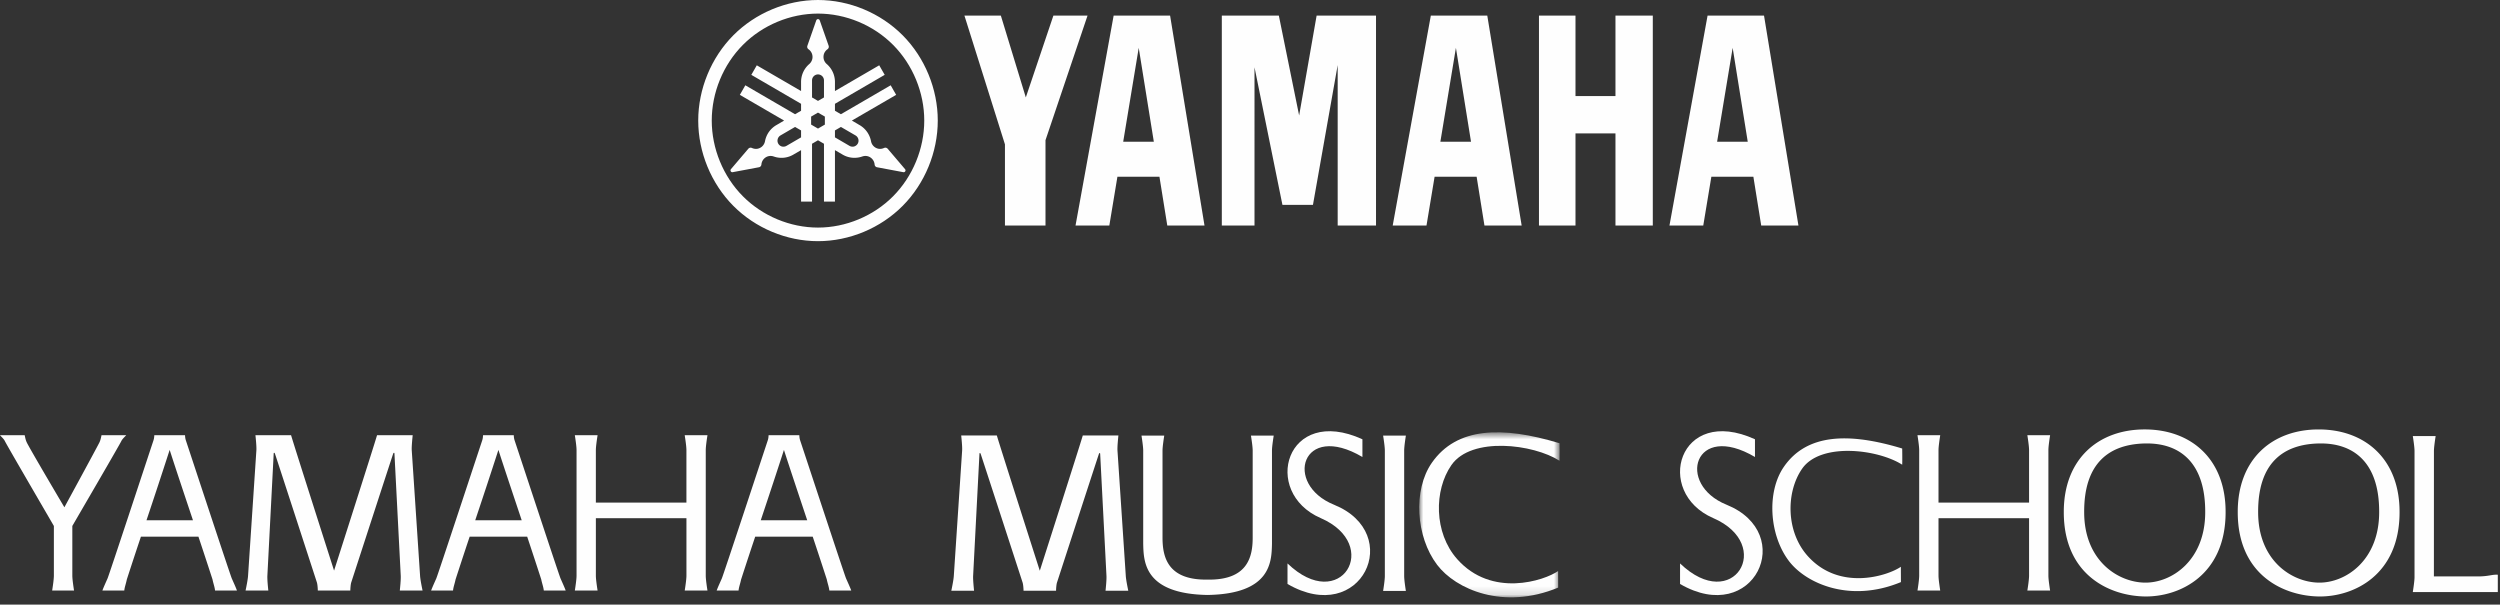
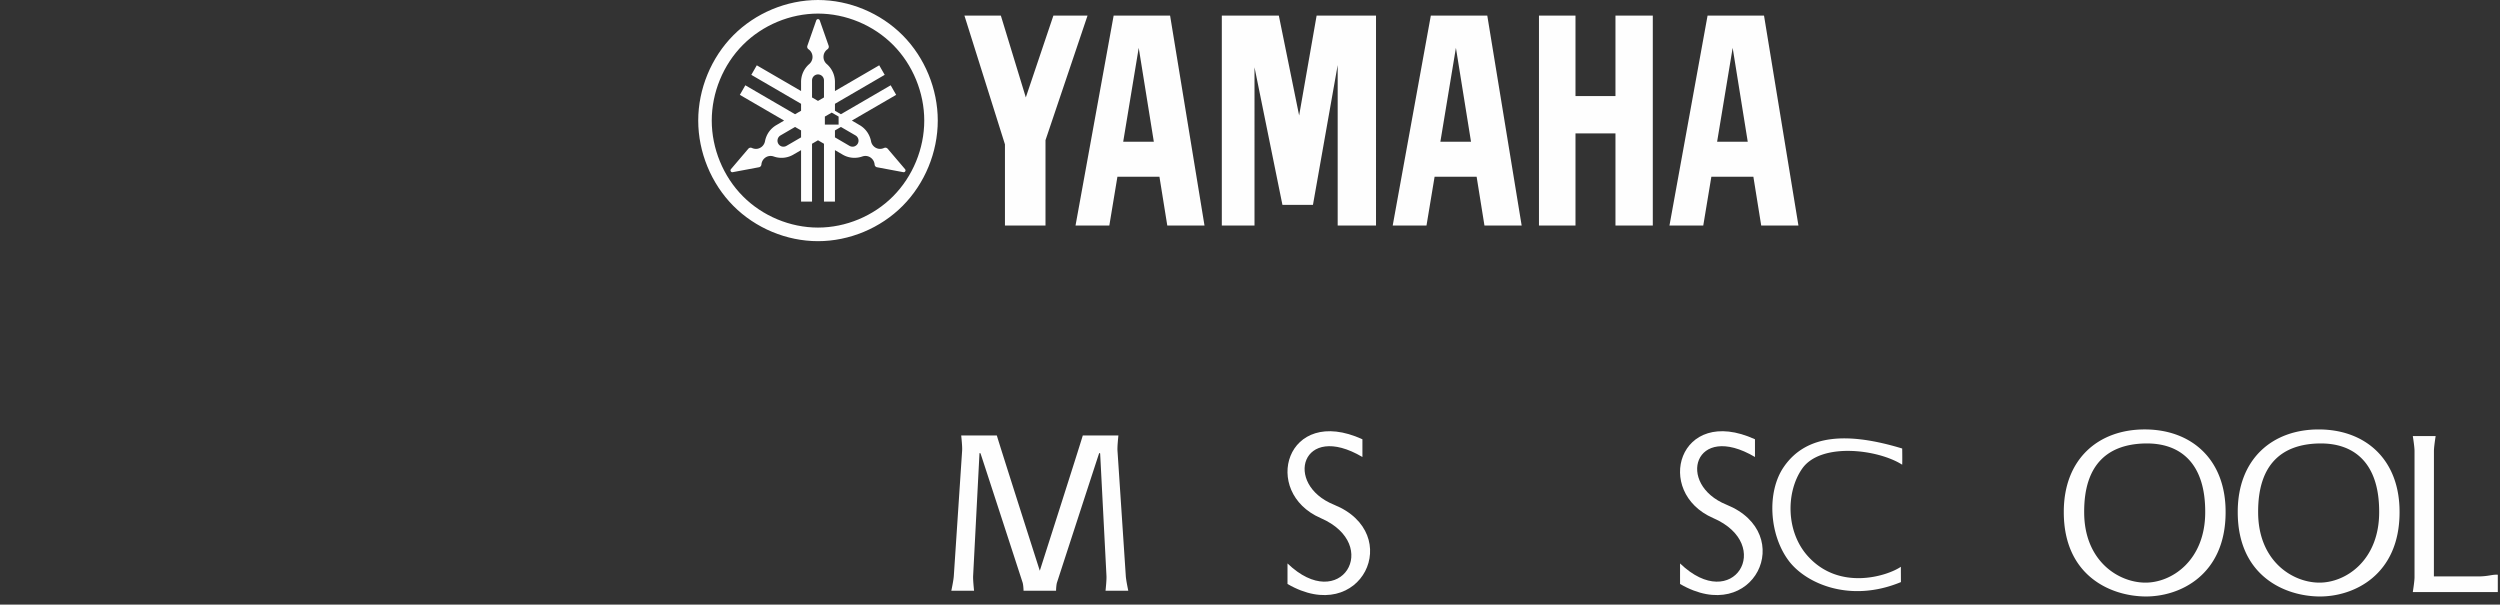
<svg xmlns="http://www.w3.org/2000/svg" xmlns:xlink="http://www.w3.org/1999/xlink" width="306" height="74" viewBox="0 0 306 74">
  <rect x="0" y="0" width="306" height="74" fill="#333333" stroke="none" />
  <defs>
-     <path id="a" d="M0 .654h17.188v20.2H0z" />
-   </defs>
+     </defs>
  <g fill="none" fill-rule="evenodd">
-     <path fill="#FEFEFE" d="M40.89 69.84s4.893-15.3 5.261-16.57h4.362c-.034.345-.14 1.348-.116 1.825l1.02 15.368c.025.475.235 1.48.305 1.822h-2.785c.035-.342.14-1.347.114-1.822l-.77-14.945c0-.119-.093-.13-.146-.014-.052.12-5.137 15.764-5.137 15.764-.088.263-.118.859-.118 1.017H38.9c0-.158-.03-.754-.119-1.017 0 0-5.084-15.643-5.136-15.764-.053-.116-.145-.105-.145.014l-.773 14.945c-.024.475.08 1.48.116 1.822h-2.786c.071-.342.28-1.347.306-1.822l1.02-15.368c.024-.477-.08-1.48-.116-1.825h4.361c.368 1.27 5.262 16.57 5.262 16.57M84.018 63.427H72.934v7.036c0 .475.158 1.48.21 1.822H70.36c.052-.342.21-1.347.21-1.822V55.095c0-.477-.158-1.48-.21-1.825h2.783c-.051.344-.21 1.348-.21 1.825v6.426h11.085v-6.426c0-.477-.157-1.48-.21-1.825h2.786c-.054.344-.21 1.348-.21 1.825v15.368c0 .475.156 1.48.21 1.822H83.81c.052-.342.21-1.347.21-1.822v-7.036zM248.358 63.427h-11.085v7.036c0 .475.159 1.48.21 1.822H234.7c.052-.342.209-1.347.209-1.822V55.095c0-.477-.157-1.48-.21-1.825h2.784c-.051.344-.21 1.348-.21 1.825v6.426h11.085v-6.426c0-.477-.156-1.48-.21-1.825h2.785c-.053.344-.21 1.348-.21 1.825v15.368c0 .475.157 1.48.21 1.822h-2.785c.054-.342.21-1.347.21-1.822v-7.036zM7.881 62.091s-3.94-6.654-4.571-7.87c-.157-.303-.21-.582-.288-.95H.002c-.028 0 .458.434.576.686.237.504 5.622 9.733 6.016 10.422v6.084c0 .475-.157 1.48-.21 1.822h2.68c-.054-.342-.211-1.347-.211-1.822v-6.084c.395-.689 5.779-9.918 6.015-10.422.12-.252.604-.687.578-.687h-3.02c-.078.37-.132.648-.29.951-.63 1.216-4.255 7.87-4.255 7.87M20.768 55.067a841.39 841.39 0 0 1-2.837 8.612h5.687c-1.088-3.256-2.238-6.696-2.85-8.612m-5.241 15.845c-.104.53-.262.899-.316 1.373h-2.678c.105-.316.421-1.003.63-1.48.19-.43 4.705-14.138 5.621-16.9.094-.284.092-.502.105-.635h3.758c.012.133.01.351.104.635.916 2.762 5.43 16.47 5.622 16.9.21.477.525 1.164.63 1.48h-2.68c-.051-.474-.21-.843-.314-1.373-.059-.174-.782-2.417-1.721-5.225h-7.04c-.945 2.822-1.663 5.05-1.721 5.225M61.005 55.069a811.36 811.36 0 0 1-2.837 8.61h5.688c-1.087-3.256-2.238-6.694-2.85-8.61m-5.241 15.843c-.106.53-.263.898-.315 1.373h-2.68c.106-.316.421-1.002.631-1.48.19-.43 4.704-14.138 5.622-16.9.093-.284.09-.502.105-.635h3.756c.013.133.01.351.105.635.917 2.762 5.43 16.47 5.621 16.9.21.478.525 1.164.63 1.48h-2.678c-.053-.475-.21-.843-.317-1.373-.057-.175-.78-2.417-1.718-5.223h-7.042c-.944 2.82-1.662 5.048-1.72 5.223M95.955 55.067c-.611 1.91-1.75 5.358-2.837 8.612h5.685c-1.085-3.256-2.236-6.696-2.848-8.612m-5.24 15.845c-.107.528-.264.899-.317 1.373H87.72c.105-.316.421-1.003.631-1.48.191-.43 4.704-14.138 5.622-16.9.094-.284.092-.502.104-.635h3.757c.013.133.01.351.105.635.917 2.762 5.43 16.47 5.62 16.9.212.477.526 1.164.633 1.48h-2.68c-.053-.474-.21-.845-.316-1.373-.058-.174-.78-2.417-1.72-5.225h-7.04c-.945 2.822-1.663 5.05-1.72 5.225M169.505 55.142c0-.476-.159-1.48-.211-1.825h2.785c-.053.344-.208 1.35-.208 1.825V70.51c0 .475.155 1.48.208 1.824h-2.785c.052-.344.211-1.35.211-1.824V55.142zM147.812 72.824c7.774-.133 7.827-4.073 7.878-6.268V55.142c0-.476.16-1.48.212-1.825h-2.785c.052.344.212 1.35.212 1.825v10.672c0 2.407-.66 5.211-5.517 5.13-4.863.081-5.519-2.723-5.519-5.13V55.142c0-.476.158-1.48.21-1.825h-2.784c.052.344.21 1.35.21 1.825v11.414c.054 2.195.105 6.135 7.883 6.268" />
    <path fill="#FEFEFE" d="M161.652 63.414c7.546 3.272 2.44 11.803-4.062 5.55v2.514c9.055 5.258 14.393-6.178 5.69-9.701-6.209-2.512-3.95-10.225 3.48-5.841v-2.17c-9.341-4.258-12.426 6.472-5.108 9.648M209.7 63.414c7.547 3.272 2.442 11.803-4.061 5.55v2.514c9.054 5.258 14.392-6.178 5.69-9.701-6.21-2.512-3.95-10.225 3.48-5.841v-2.17c-9.342-4.258-12.426 6.472-5.11 9.648" />
    <g transform="translate(173.712 52.26)">
      <mask id="b" fill="#fff">
        <use xlink:href="#a" />
      </mask>
-       <path fill="#FEFEFE" d="M17.176 4.137c.028-.558 0-2.143 0-2.143C10.122-.147 4.588.022 1.546 4.383c-2.327 3.335-1.959 9.059.646 12.491 2.273 2.994 8.103 5.576 14.817 2.788 0-.512-.008-1.3-.008-2.025-1.694 1.173-8.132 3.312-12.36-1.468-2.857-3.227-2.842-8.425-.7-11.504 2.448-3.521 10.026-2.582 13.235-.528" mask="url(#b)" />
    </g>
-     <path fill="#FEFEFE" d="M127.271 69.86s4.894-15.287 5.262-16.557h4.359c-.035.344-.138 1.35-.114 1.827l1.018 15.353c.026.475.234 1.48.306 1.825h-2.785c.036-.345.14-1.35.114-1.825l-.77-14.93c0-.121-.095-.134-.146-.015-.054.12-5.135 15.75-5.135 15.75-.09.263-.118.86-.118 1.02h-3.98c0-.16-.032-.757-.12-1.02 0 0-5.081-15.63-5.133-15.75-.052-.119-.144-.106-.144.014l-.774 14.931c-.024.475.081 1.48.115 1.825h-2.784c.07-.345.28-1.35.305-1.825l1.019-15.353c.026-.478-.08-1.483-.114-1.827h4.36c.367 1.27 5.26 16.558 5.26 16.558M297.908 70.554h5.397c1.318 0 1.74-.259 2.426-.206v2.118h-10.404c.053-.345.211-1.354.211-1.832V55.206c0-.478-.158-1.487-.21-1.833h2.795c-.053.346-.21 1.355-.21 1.833l-.005 15.348zM232.829 56.88c.025-.516 0-1.983 0-1.983-6.528-1.982-11.65-1.824-14.463 2.21-2.155 3.088-1.814 8.383.596 11.56 2.104 2.77 7.498 5.16 13.711 2.58 0-.474-.008-1.202-.008-1.874-1.566 1.086-7.523 3.065-11.437-1.358-2.643-2.987-2.629-7.796-.648-10.646 2.267-3.258 9.28-2.39 12.249-.489M262.51 71.314c3.284.053 7.408-2.698 7.408-8.622.026-6.004-3.047-8.517-7.407-8.411-4.36.106-7.434 2.407-7.408 8.411 0 5.924 4.125 8.57 7.408 8.622m-9.903-8.615c-.026-6.461 4.177-10.137 9.903-10.137 5.726 0 9.93 3.676 9.903 10.137 0 7.703-5.635 10.377-9.903 10.308-4.269-.069-9.903-2.605-9.903-10.308M283.803 71.314c3.283.053 7.407-2.698 7.407-8.622.027-6.004-3.047-8.517-7.407-8.411-4.36.106-7.434 2.407-7.407 8.411 0 5.924 4.124 8.57 7.407 8.622M273.9 62.7c-.026-6.461 4.177-10.137 9.903-10.137 5.726 0 9.93 3.676 9.903 10.137 0 7.703-5.635 10.377-9.903 10.308-4.269-.069-9.903-2.605-9.903-10.308M128.935 1.91l-3.375 10.013-3.055-10.013h-4.459l4.96 15.76v9.935h4.963V17.157l5.145-15.247zM104.986 17.584a.756.756 0 0 1-.447.347.745.745 0 0 1-.555-.075l-1.786-1.043v-.848l.73-.427 1.789 1.04a.74.74 0 0 1 .27 1.006h-.001zm-4.023-2.335l-.84.49-.842-.49v-.979l.841-.487.841.487v.979zm-1.57-5.407a.73.73 0 0 1 .214-.518.732.732 0 0 1 .515-.216c.19 0 .382.08.52.216a.745.745 0 0 1 .213.518v2.085l-.733.424-.73-.424V9.842zm-1.342 6.971l-1.79 1.043a.748.748 0 0 1-.556.075.734.734 0 0 1-.514-.903.739.739 0 0 1 .338-.45l1.788-1.04.734.427v.848zm12.728 3.893l-2.129-2.502a.39.39 0 0 0-.201-.12.408.408 0 0 0-.237.025c-.206.1-.445.134-.672.1a1.134 1.134 0 0 1-.605-.314 1.133 1.133 0 0 1-.32-.603c-.076-.41-.244-.801-.483-1.143a2.873 2.873 0 0 0-.911-.834l-.952-.557 5.42-3.147-.67-1.172-6.091 3.542-.73-.426v-.85l6.089-3.544-.671-1.168-5.418 3.151v-1.11c0-.415-.092-.832-.265-1.211a2.931 2.931 0 0 0-.741-.987 1.159 1.159 0 0 1-.362-.582 1.216 1.216 0 0 1 .034-.686c.084-.217.23-.406.42-.539a.382.382 0 0 0 .142-.19.386.386 0 0 0 0-.239l-1.09-3.107a.23.23 0 0 0-.214-.153.221.221 0 0 0-.13.044.227.227 0 0 0-.082.109L98.823 5.6a.4.4 0 0 0-.005.24.387.387 0 0 0 .143.19 1.143 1.143 0 0 1 .456 1.224 1.179 1.179 0 0 1-.36.582 2.892 2.892 0 0 0-1.006 2.198v1.11l-5.42-3.15-.67 1.167 6.09 3.544v.85l-.734.426-6.089-3.542-.67 1.172 5.417 3.147-.951.557a2.899 2.899 0 0 0-.912.834 2.937 2.937 0 0 0-.477 1.143 1.17 1.17 0 0 1-.321.603 1.16 1.16 0 0 1-.606.314c-.23.034-.468 0-.675-.1a.395.395 0 0 0-.232-.026.382.382 0 0 0-.204.12l-2.13 2.503a.232.232 0 0 0-.054.127.224.224 0 0 0 .032.133.192.192 0 0 0 .1.093c.044.02.09.03.136.016l3.215-.603a.342.342 0 0 0 .205-.116.377.377 0 0 0 .095-.216c.017-.233.109-.458.254-.637.148-.18.348-.312.57-.375.223-.061.464-.052.682.026a2.857 2.857 0 0 0 2.395-.223l.954-.554v6.297h1.341v-7.078l.73-.426.733.426v7.078h1.343v-6.297l.951.554c.36.209.762.338 1.176.375.41.038.83-.016 1.22-.152.219-.078.457-.087.68-.026a1.151 1.151 0 0 1 .828 1.012c.006.08.038.157.091.216.053.06.127.105.206.116l3.217.603a.19.19 0 0 0 .135-.016.21.21 0 0 0 .103-.093.195.195 0 0 0 .027-.133.226.226 0 0 0-.053-.127z" />
+     <path fill="#FEFEFE" d="M127.271 69.86s4.894-15.287 5.262-16.557h4.359c-.035.344-.138 1.35-.114 1.827l1.018 15.353c.026.475.234 1.48.306 1.825h-2.785c.036-.345.14-1.35.114-1.825l-.77-14.93c0-.121-.095-.134-.146-.015-.054.12-5.135 15.75-5.135 15.75-.09.263-.118.86-.118 1.02h-3.98c0-.16-.032-.757-.12-1.02 0 0-5.081-15.63-5.133-15.75-.052-.119-.144-.106-.144.014l-.774 14.931c-.024.475.081 1.48.115 1.825h-2.784c.07-.345.28-1.35.305-1.825l1.019-15.353c.026-.478-.08-1.483-.114-1.827h4.36c.367 1.27 5.26 16.558 5.26 16.558M297.908 70.554h5.397c1.318 0 1.74-.259 2.426-.206v2.118h-10.404c.053-.345.211-1.354.211-1.832V55.206c0-.478-.158-1.487-.21-1.833h2.795c-.053.346-.21 1.355-.21 1.833l-.005 15.348zM232.829 56.88c.025-.516 0-1.983 0-1.983-6.528-1.982-11.65-1.824-14.463 2.21-2.155 3.088-1.814 8.383.596 11.56 2.104 2.77 7.498 5.16 13.711 2.58 0-.474-.008-1.202-.008-1.874-1.566 1.086-7.523 3.065-11.437-1.358-2.643-2.987-2.629-7.796-.648-10.646 2.267-3.258 9.28-2.39 12.249-.489M262.51 71.314c3.284.053 7.408-2.698 7.408-8.622.026-6.004-3.047-8.517-7.407-8.411-4.36.106-7.434 2.407-7.408 8.411 0 5.924 4.125 8.57 7.408 8.622m-9.903-8.615c-.026-6.461 4.177-10.137 9.903-10.137 5.726 0 9.93 3.676 9.903 10.137 0 7.703-5.635 10.377-9.903 10.308-4.269-.069-9.903-2.605-9.903-10.308M283.803 71.314c3.283.053 7.407-2.698 7.407-8.622.027-6.004-3.047-8.517-7.407-8.411-4.36.106-7.434 2.407-7.407 8.411 0 5.924 4.124 8.57 7.407 8.622M273.9 62.7c-.026-6.461 4.177-10.137 9.903-10.137 5.726 0 9.93 3.676 9.903 10.137 0 7.703-5.635 10.377-9.903 10.308-4.269-.069-9.903-2.605-9.903-10.308M128.935 1.91l-3.375 10.013-3.055-10.013h-4.459l4.96 15.76v9.935h4.963V17.157l5.145-15.247zM104.986 17.584a.756.756 0 0 1-.447.347.745.745 0 0 1-.555-.075l-1.786-1.043v-.848l.73-.427 1.789 1.04a.74.74 0 0 1 .27 1.006h-.001zm-4.023-2.335v-.979l.841-.487.841.487v.979zm-1.57-5.407a.73.73 0 0 1 .214-.518.732.732 0 0 1 .515-.216c.19 0 .382.08.52.216a.745.745 0 0 1 .213.518v2.085l-.733.424-.73-.424V9.842zm-1.342 6.971l-1.79 1.043a.748.748 0 0 1-.556.075.734.734 0 0 1-.514-.903.739.739 0 0 1 .338-.45l1.788-1.04.734.427v.848zm12.728 3.893l-2.129-2.502a.39.39 0 0 0-.201-.12.408.408 0 0 0-.237.025c-.206.1-.445.134-.672.1a1.134 1.134 0 0 1-.605-.314 1.133 1.133 0 0 1-.32-.603c-.076-.41-.244-.801-.483-1.143a2.873 2.873 0 0 0-.911-.834l-.952-.557 5.42-3.147-.67-1.172-6.091 3.542-.73-.426v-.85l6.089-3.544-.671-1.168-5.418 3.151v-1.11c0-.415-.092-.832-.265-1.211a2.931 2.931 0 0 0-.741-.987 1.159 1.159 0 0 1-.362-.582 1.216 1.216 0 0 1 .034-.686c.084-.217.23-.406.42-.539a.382.382 0 0 0 .142-.19.386.386 0 0 0 0-.239l-1.09-3.107a.23.23 0 0 0-.214-.153.221.221 0 0 0-.13.044.227.227 0 0 0-.082.109L98.823 5.6a.4.4 0 0 0-.005.24.387.387 0 0 0 .143.19 1.143 1.143 0 0 1 .456 1.224 1.179 1.179 0 0 1-.36.582 2.892 2.892 0 0 0-1.006 2.198v1.11l-5.42-3.15-.67 1.167 6.09 3.544v.85l-.734.426-6.089-3.542-.67 1.172 5.417 3.147-.951.557a2.899 2.899 0 0 0-.912.834 2.937 2.937 0 0 0-.477 1.143 1.17 1.17 0 0 1-.321.603 1.16 1.16 0 0 1-.606.314c-.23.034-.468 0-.675-.1a.395.395 0 0 0-.232-.026.382.382 0 0 0-.204.12l-2.13 2.503a.232.232 0 0 0-.054.127.224.224 0 0 0 .032.133.192.192 0 0 0 .1.093c.044.02.09.03.136.016l3.215-.603a.342.342 0 0 0 .205-.116.377.377 0 0 0 .095-.216c.017-.233.109-.458.254-.637.148-.18.348-.312.57-.375.223-.061.464-.052.682.026a2.857 2.857 0 0 0 2.395-.223l.954-.554v6.297h1.341v-7.078l.73-.426.733.426v7.078h1.343v-6.297l.951.554c.36.209.762.338 1.176.375.41.038.83-.016 1.22-.152.219-.078.457-.087.68-.026a1.151 1.151 0 0 1 .828 1.012c.006.08.038.157.091.216.053.06.127.105.206.116l3.217.603a.19.19 0 0 0 .135-.016.21.21 0 0 0 .103-.093.195.195 0 0 0 .027-.133.226.226 0 0 0-.053-.127z" />
    <path fill="#FEFEFE" d="M109.32 24.02c-2.407 2.424-5.791 3.836-9.198 3.836-3.405 0-6.787-1.412-9.196-3.837-2.407-2.424-3.808-5.834-3.808-9.261 0-3.427 1.401-6.835 3.808-9.258 2.41-2.426 5.791-3.837 9.196-3.837 3.407 0 6.791 1.411 9.197 3.837 2.408 2.423 3.81 5.83 3.81 9.258 0 3.427-1.402 6.837-3.81 9.261m1.17-19.697C107.775 1.592 103.96 0 100.122 0c-3.836 0-7.65 1.591-10.364 4.322-2.713 2.734-4.295 6.574-4.295 10.436 0 3.868 1.582 7.707 4.295 10.438 2.714 2.734 6.528 4.323 10.364 4.323 3.839 0 7.653-1.59 10.367-4.323 2.713-2.73 4.294-6.57 4.294-10.438 0-3.862-1.581-7.702-4.294-10.436M197.733 11.76h-4.893V1.91h-4.47v25.695h4.47V16.327h4.893v11.278h4.57V1.909h-4.57zM159.014 14.136L156.53 1.91h-6.98v25.694h4.002V8.237l3.417 16.838h3.736l3.027-17.111v19.64h4.692V1.91h-7.27zM210.175 17.345l1.903-11.49 1.845 11.49h-3.748zm5.741-15.435h-6.91l-4.664 25.695h4.137l.991-5.976h5.142l.96 5.976h4.556L215.916 1.91zM176.302 17.345l1.902-11.49 1.848 11.49h-3.75zM175.133 1.91l-4.666 25.695h4.136l.992-5.976h5.144l.958 5.976h4.554L182.043 1.91h-6.91zM137.48 17.345l1.9-11.49 1.848 11.49h-3.748zM136.31 1.91l-4.666 25.695h4.137l.991-5.976h5.143l.96 5.976h4.555L143.22 1.91h-6.91z" />
  </g>
</svg>